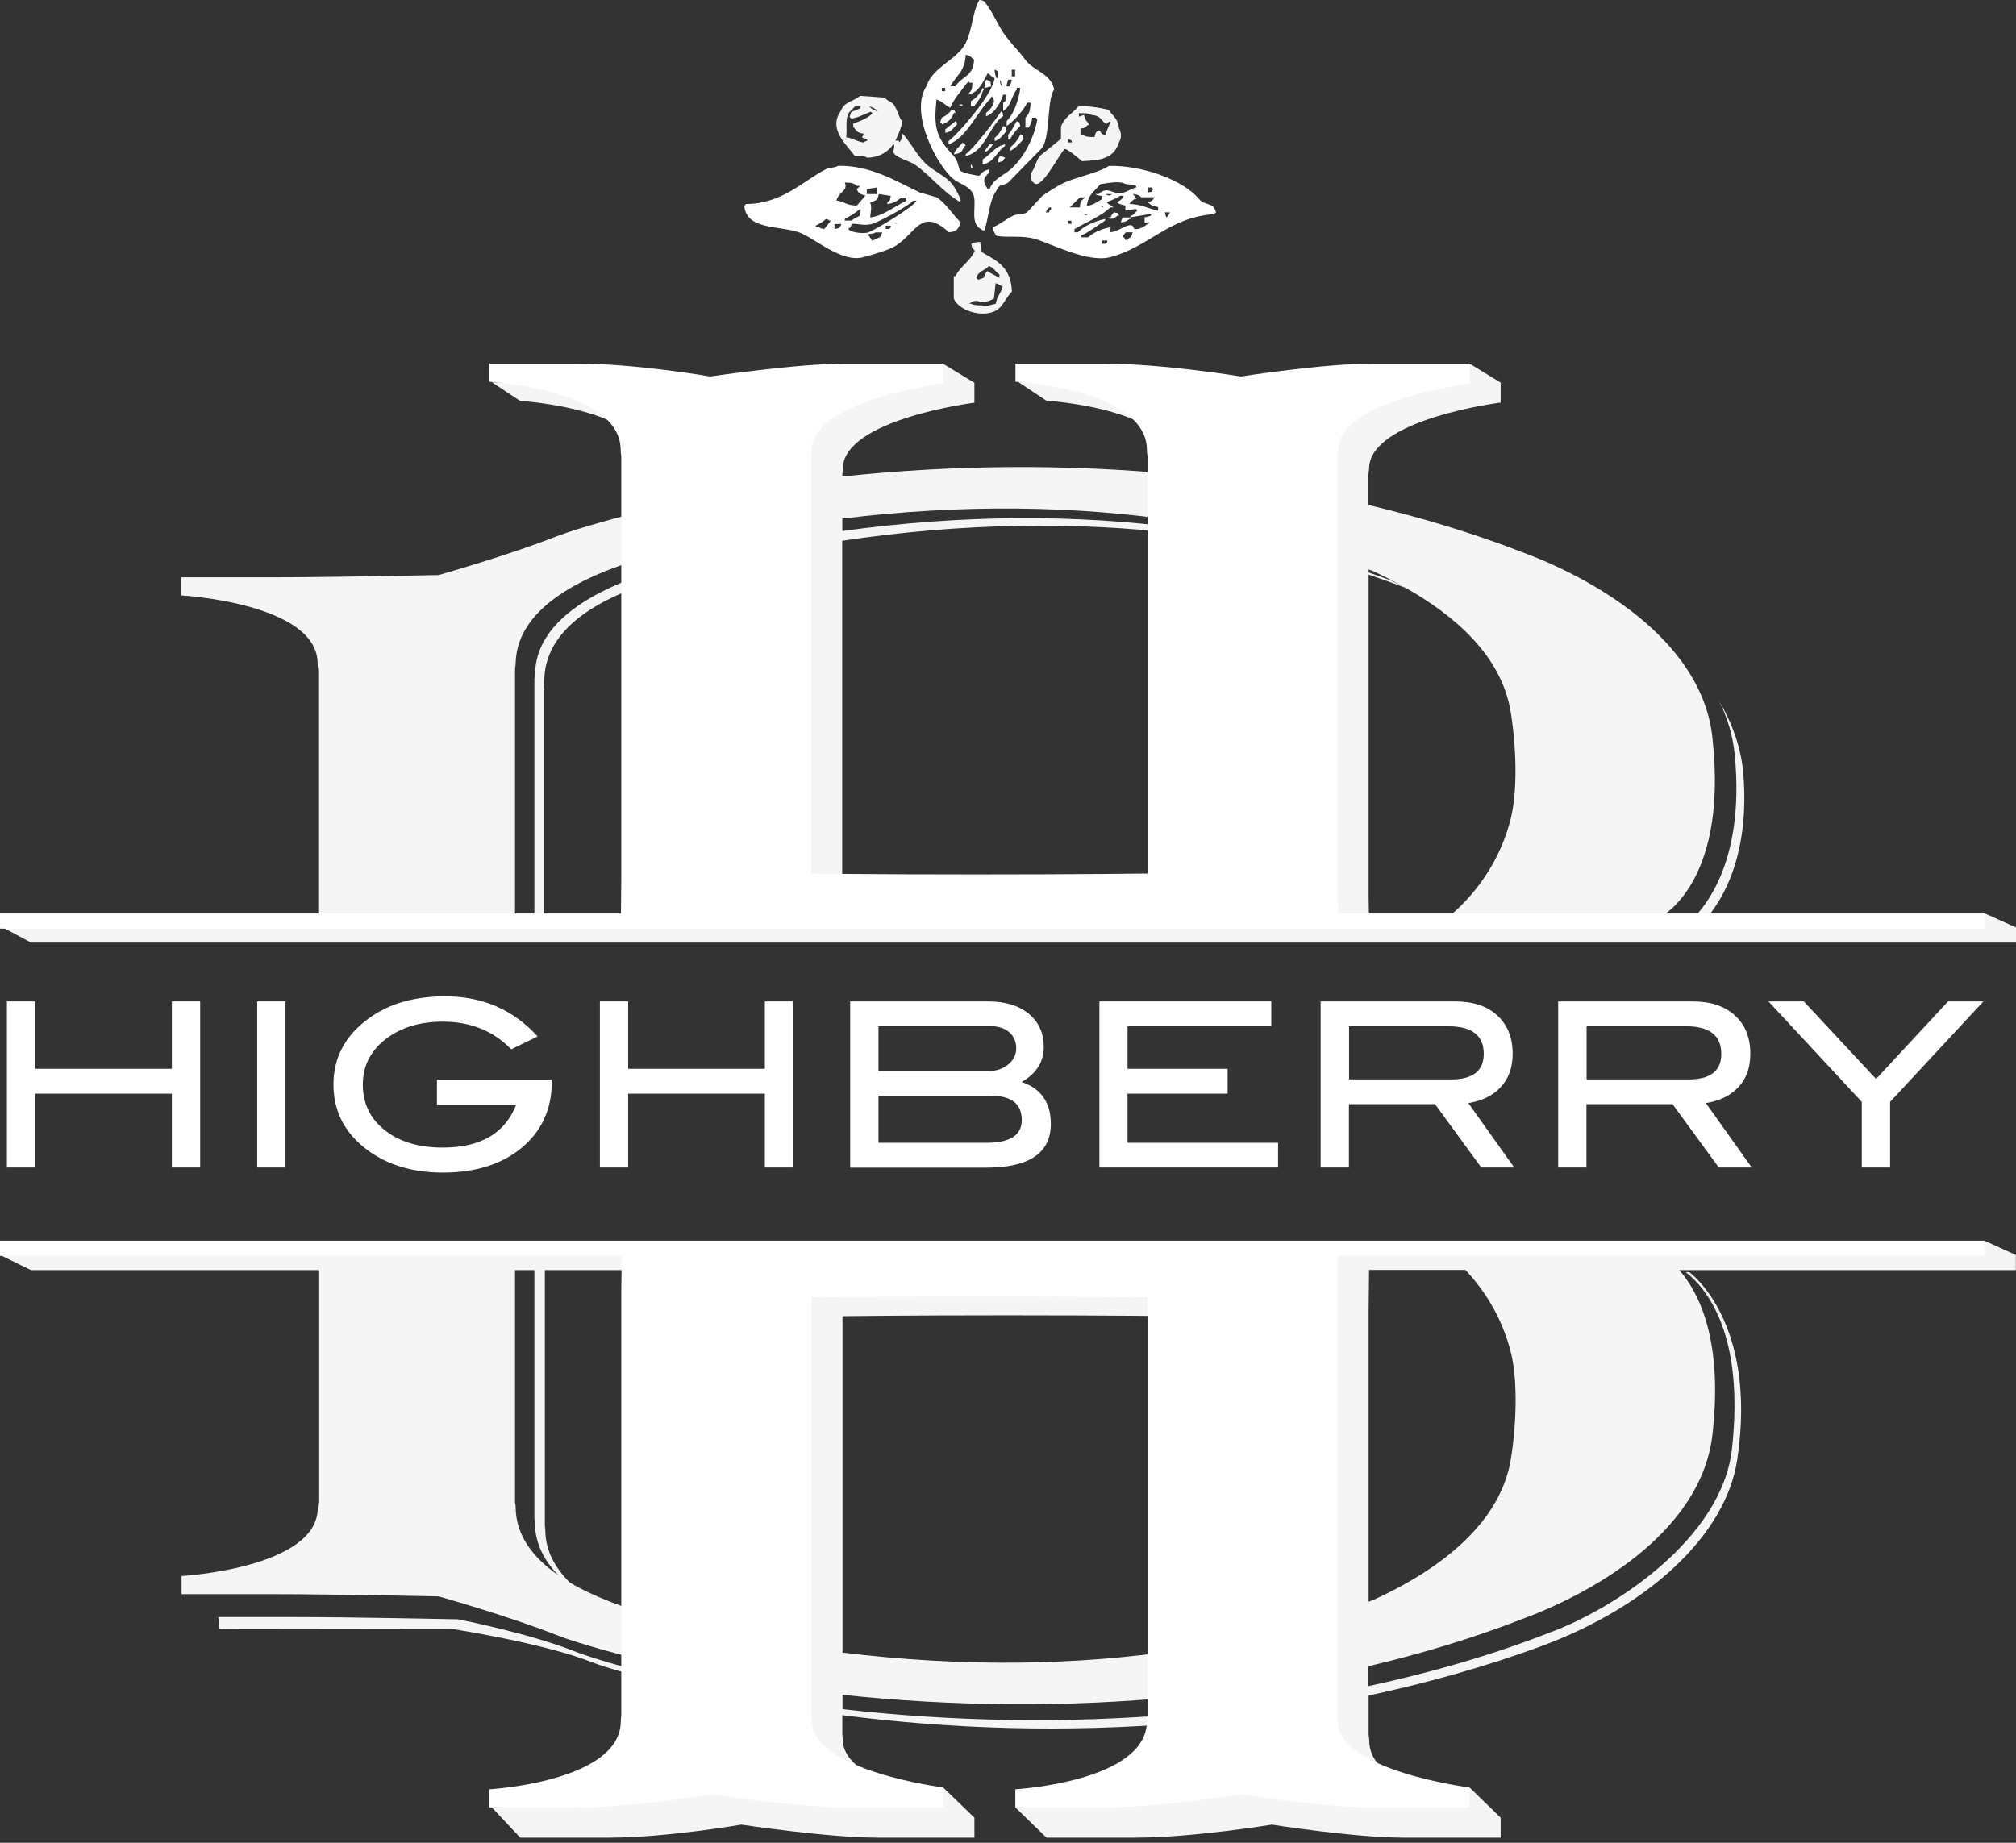
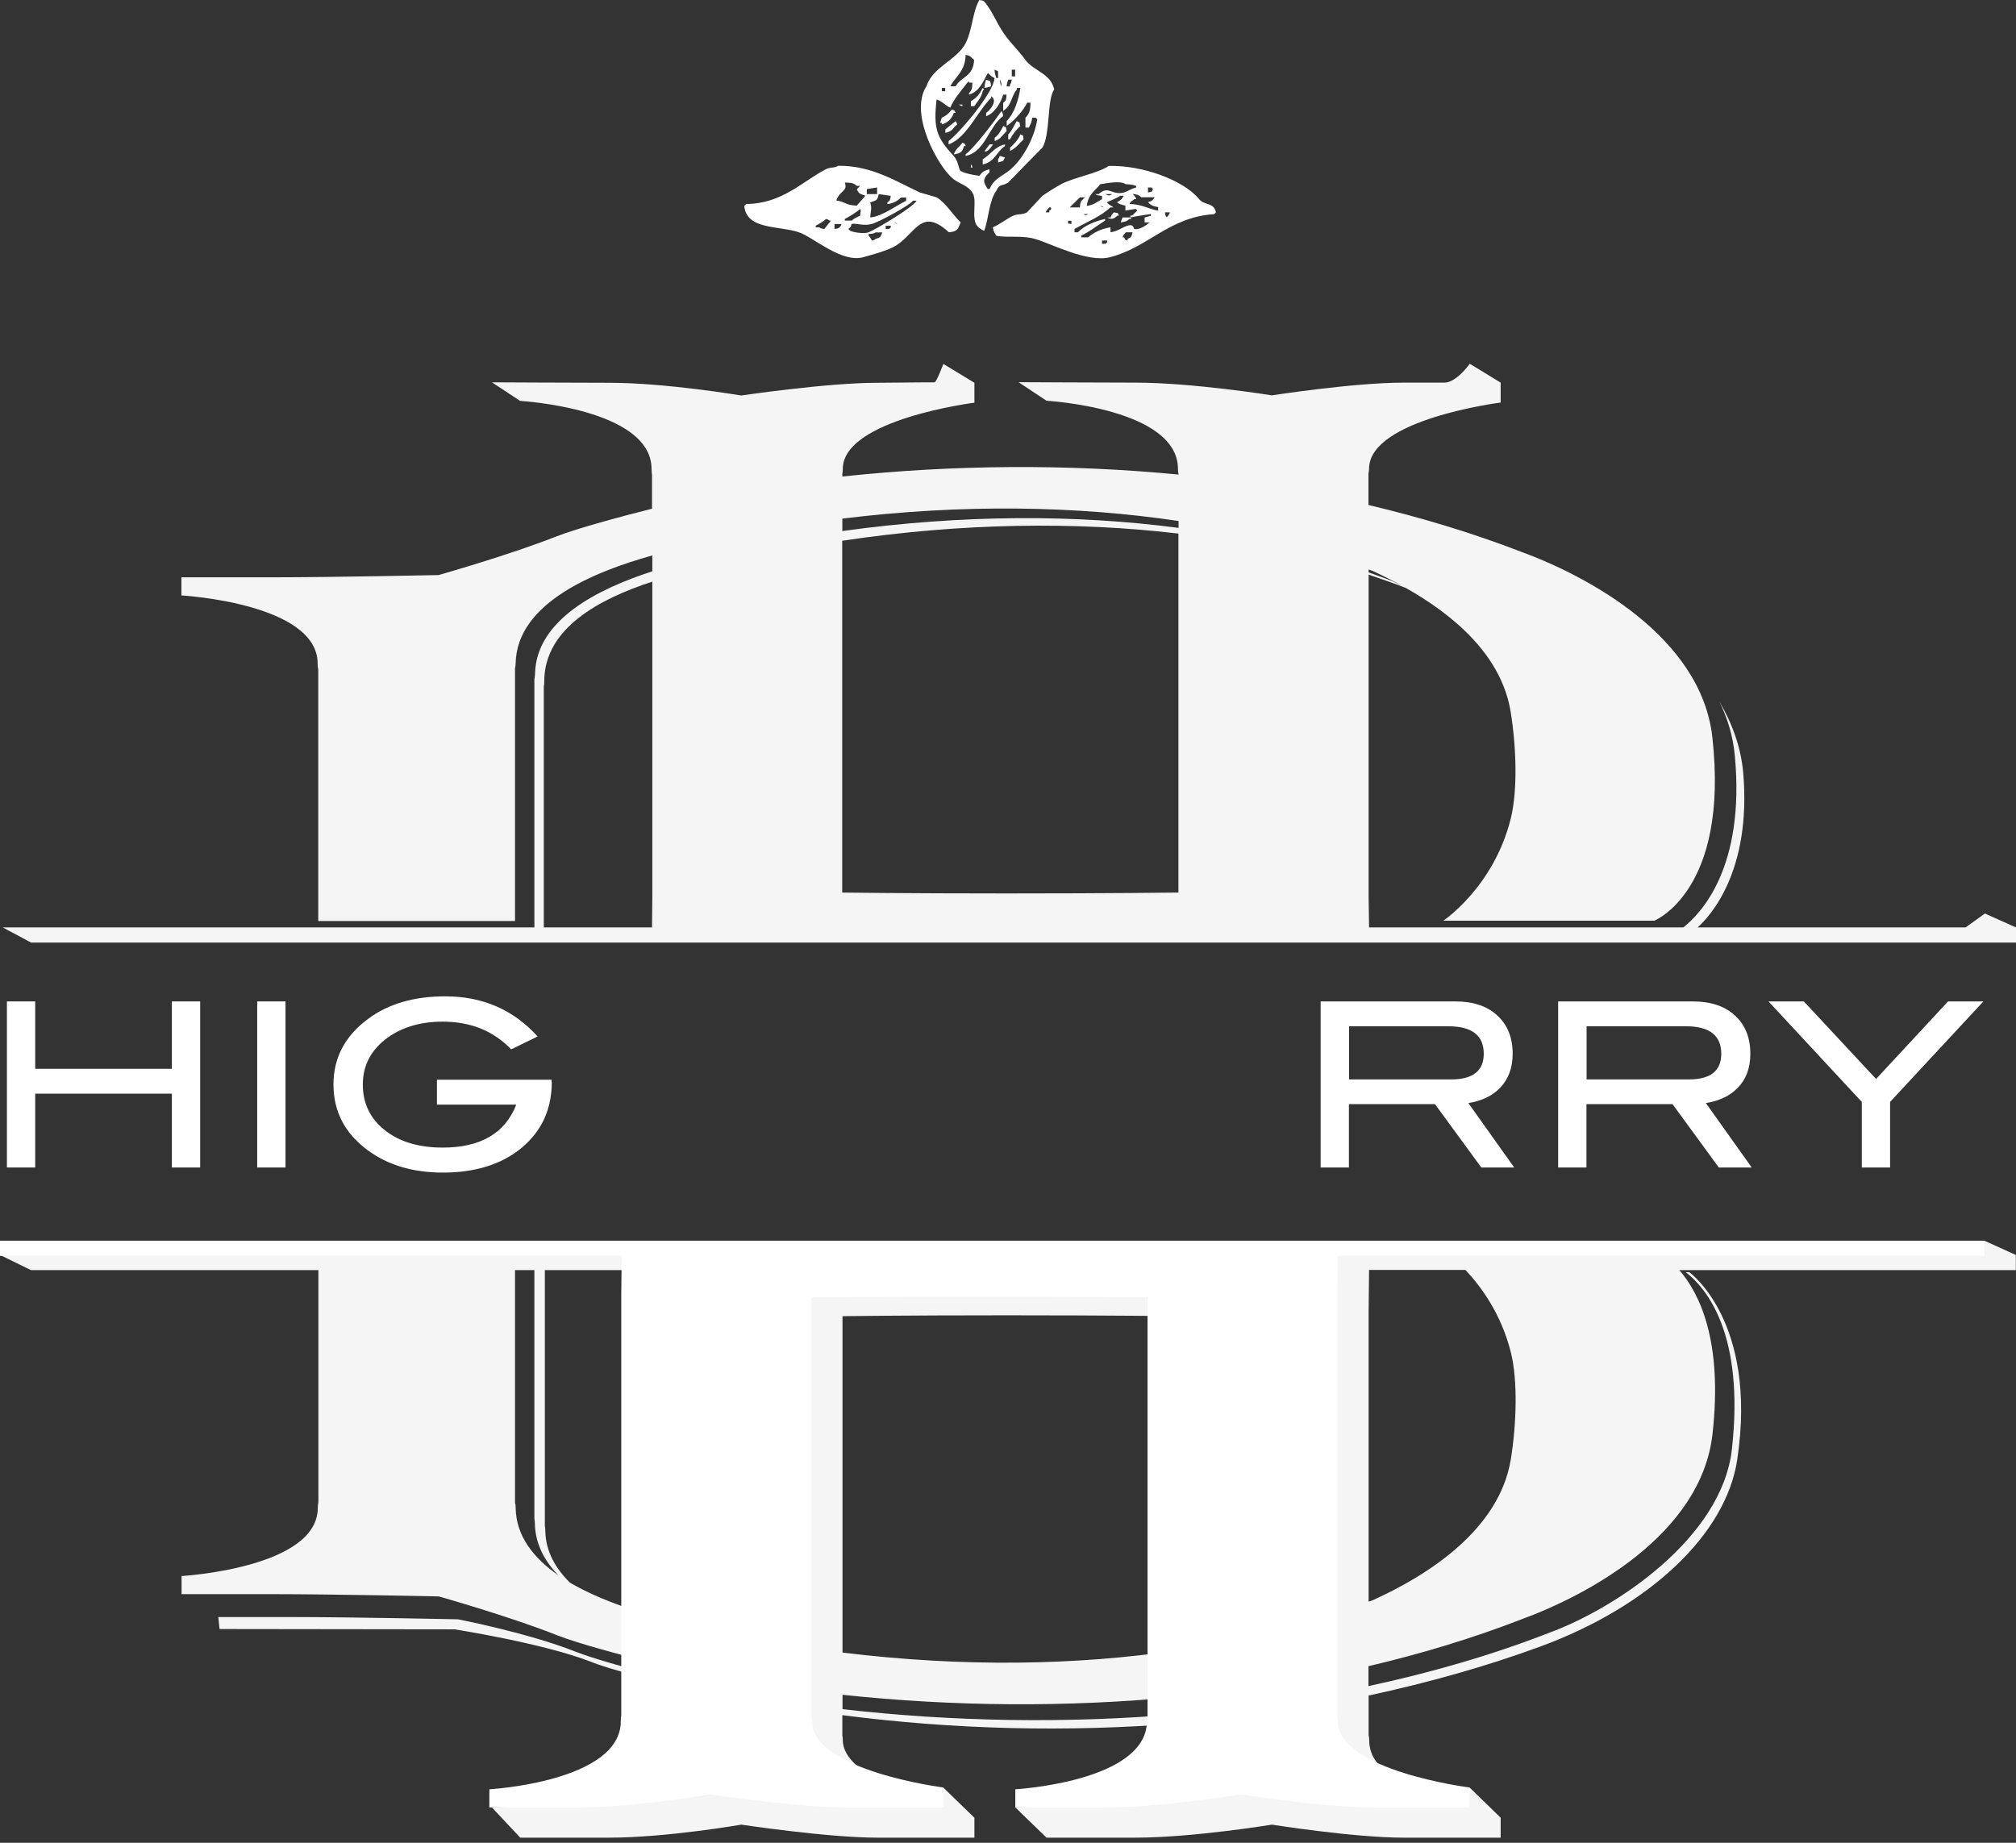
<svg xmlns="http://www.w3.org/2000/svg" width="140" height="128" viewBox="0 0 140 128" fill="none">
  <rect x="0" y="0" width="140" height="128" fill="#333333" stroke="none" />
  <path d="M13.901 81.095H11.936V75.967H2.445V81.095H0.48V69.559H2.445V74.24H11.936V69.559H13.901V81.095Z" fill="white" />
  <path d="M19.826 69.559H17.861V81.095H19.826V69.559Z" fill="white" />
  <path d="M38.318 75.156C38.318 77.039 37.624 78.547 36.246 79.712C34.859 80.867 33.033 81.449 30.759 81.449C28.677 81.449 26.937 80.929 25.538 79.899C23.947 78.724 23.157 77.205 23.157 75.323C23.157 73.481 23.958 71.952 25.57 70.766C26.969 69.726 28.762 69.206 30.919 69.206C33.524 69.206 35.659 70.142 37.336 71.994L35.499 72.888C34.271 71.609 32.681 70.964 30.748 70.964C29.243 70.964 27.983 71.328 26.958 72.046C25.784 72.888 25.196 73.981 25.196 75.333C25.196 76.633 25.698 77.684 26.712 78.495C27.727 79.306 29.072 79.712 30.748 79.712C33.364 79.712 35.072 78.724 35.852 76.727H30.343V75H38.307V75.156H38.318Z" fill="white" />
-   <path d="M55.079 81.095H53.115V75.967H43.624V81.095H41.659V69.559H43.624V74.24H53.115V69.559H55.079V81.095Z" fill="white" />
-   <path d="M70.945 75.155C72.29 75.603 72.974 76.58 72.974 78.068C72.974 80.086 71.479 81.105 68.49 81.105H59.041V69.559H68.618C69.814 69.559 70.764 69.85 71.447 70.422C72.141 70.994 72.483 71.764 72.483 72.721C72.483 73.772 71.96 74.583 70.945 75.155ZM68.65 74.396C69.194 74.396 69.653 74.24 70.016 73.938C70.39 73.626 70.572 73.262 70.572 72.815C70.572 72.347 70.401 71.972 70.08 71.691C69.76 71.41 69.301 71.275 68.735 71.275H61.005V74.385H68.65V74.396ZM68.5 79.379C70.134 79.379 70.956 78.858 70.956 77.808C70.956 76.674 70.251 76.112 68.81 76.112H61.005V79.379H68.5Z" fill="white" />
-   <path d="M88.754 81.095H76.348V69.559H88.284V71.275H78.301V74.24H85.252V75.967H78.301V79.379H88.754V81.095Z" fill="white" />
  <path d="M105.153 81.095H102.868L99.654 76.695H93.675V81.095H91.711V69.559H101.053C102.302 69.559 103.274 69.881 103.978 70.537C104.693 71.192 105.046 72.076 105.046 73.2C105.046 74.177 104.747 74.968 104.17 75.561C103.637 76.123 102.9 76.466 101.971 76.622L105.153 81.095ZM100.765 74.978C102.281 74.978 103.039 74.385 103.039 73.2C103.039 71.92 102.217 71.286 100.583 71.286H93.686V74.978H100.765Z" fill="white" />
  <path d="M121.647 81.095H119.362L116.148 76.695H110.17V81.095H108.205V69.559H117.547C118.796 69.559 119.768 69.881 120.483 70.537C121.198 71.192 121.551 72.076 121.551 73.2C121.551 74.177 121.262 74.968 120.675 75.561C120.131 76.123 119.405 76.466 118.465 76.622L121.647 81.095ZM117.259 74.978C118.785 74.978 119.533 74.385 119.533 73.2C119.533 71.92 118.711 71.286 117.088 71.286H110.18V74.978H117.259Z" fill="white" />
  <path d="M137.736 69.559L131.256 76.539V81.095H129.291V76.539L122.811 69.559H125.266L130.284 74.947L135.281 69.559H137.736Z" fill="white" />
  <path d="M137.844 63.453L136.498 64.42H117.889C118.775 63.63 121.626 60.499 121.06 53.717C120.911 51.938 120.302 50.263 119.395 48.724C119.971 49.878 120.345 51.127 120.473 52.479C121.199 60.187 118.167 63.422 116.896 64.42H95.074L95.042 62.288V39.913C95.928 40.215 96.793 40.516 97.626 40.839C100.903 42.69 104.266 45.489 104.907 49.441C105.302 51.875 105.398 54.892 104.917 56.848C103.732 61.622 100.23 63.952 100.23 63.952H114.879C114.879 63.952 120.099 61.893 118.914 51.21C118.135 44.199 110.181 39.986 105.622 38.322C102.259 37.021 98.704 35.95 95.031 35.076V32.902C95.052 32.788 95.074 32.673 95.074 32.559C95.074 29.116 104.213 27.961 104.213 27.961V26.578L102.067 25.267C102.067 25.267 101.149 26.578 100.305 26.578H97.465C94.006 26.578 88.326 27.462 88.326 27.462C88.326 27.462 82.817 26.578 78.846 26.578C76.657 26.578 70.731 26.546 70.731 26.546L72.675 27.836C72.675 27.836 81.803 28.356 81.803 32.569C81.803 32.704 81.814 32.829 81.846 32.964C74.127 32.215 66.183 32.278 58.496 33.1V32.912C58.518 32.798 58.528 32.694 58.528 32.569C58.528 29.126 67.667 27.971 67.667 27.971V26.588L65.511 25.277C65.511 25.277 65.03 26.557 64.902 26.557C63.301 26.557 62.094 26.588 60.909 26.588C57.45 26.588 51.471 27.472 51.471 27.472C51.471 27.472 46.261 26.588 42.3 26.588C40.101 26.588 34.165 26.557 34.165 26.557L36.119 27.847C36.119 27.847 45.247 28.367 45.247 32.58C45.247 32.725 45.258 32.86 45.279 32.996V35.336C43.325 35.825 40.165 36.668 38.638 37.261C35.339 38.561 30.46 39.944 30.46 39.944C30.46 39.944 23.104 40.1 18.994 40.1H12.598V41.359C12.598 41.359 22.058 41.889 22.058 46.092C22.058 46.237 22.068 46.373 22.1 46.508V63.973H35.766V46.414C35.798 46.31 35.798 46.185 35.809 46.071C35.894 41.879 41.275 39.705 45.3 38.581V39.684C41.51 40.912 37.229 43.054 37.154 46.81C37.144 46.924 37.144 47.038 37.111 47.153V64.42H0.192L2.157 65.471H140V64.42L137.844 63.453ZM95.042 39.559C95.148 39.59 95.245 39.622 95.341 39.663C96.013 39.975 96.729 40.34 97.444 40.735C97.188 40.61 96.921 40.475 96.686 40.36C96.152 40.152 95.597 39.955 95.042 39.757V39.559ZM45.3 62.288L45.279 64.42H37.763V47.673C37.795 47.569 37.795 47.455 37.795 47.33C37.795 43.637 41.628 41.598 45.3 40.402V62.288ZM81.846 61.997C81.846 61.997 77.159 62.059 69.92 62.059C62.692 62.059 58.486 61.997 58.486 61.997V37.562C66.803 36.314 74.714 36.22 81.835 37.063V61.997H81.846ZM81.846 36.668C74.746 35.731 66.835 35.731 58.496 36.886V36.023C66.877 34.993 74.789 35.138 81.846 36.189V36.668Z" fill="#F5F5F5" />
  <path d="M136.616 87.17H115.455C115.113 86.941 114.889 86.847 114.889 86.847H100.241C100.241 86.847 100.412 86.972 100.668 87.17H35.766V86.847H22.111V87.17H0L2.146 88.221H22.111V104.323C22.09 104.458 22.068 104.583 22.068 104.739C22.068 108.931 12.609 109.472 12.609 109.472V110.731H19.004C23.114 110.731 30.471 110.887 30.471 110.887C30.471 110.887 35.36 112.27 38.649 113.57C40.165 114.174 43.336 115.006 45.289 115.495V116.317C43.432 115.828 41.2 115.204 39.994 114.736C36.695 113.425 31.805 112.478 31.805 112.478C31.805 112.478 24.449 112.322 20.339 112.322H15.161L15.246 113.154L31.57 113.175C31.57 113.175 37.773 114.143 41.072 115.443C42.044 115.828 43.72 116.285 45.311 116.67V120.467C45.279 120.602 45.268 120.738 45.268 120.873C45.268 125.075 34.175 125.564 34.175 125.564L36.129 127.645H42.311C46.272 127.645 51.482 126.74 51.482 126.74C51.482 126.74 57.461 127.645 60.92 127.645H67.667V126.261L65.511 124.17L64.454 124.95C64.454 124.95 58.528 123.452 58.528 120.873C58.528 120.758 58.517 120.644 58.496 120.54V119.136C66.204 120.134 74.116 120.332 81.846 119.708V120.467C81.814 120.602 81.803 120.738 81.803 120.873C81.803 125.075 70.518 125.554 70.518 125.554L72.674 127.645H78.845C82.817 127.645 88.326 126.74 88.326 126.74C88.326 126.74 94.017 127.645 97.465 127.645H104.213V126.261L102.067 124.17C102.067 124.17 101.127 124.701 100.818 124.649C98.138 124.087 95.084 123.286 95.084 120.873C95.084 120.758 95.074 120.644 95.042 120.53V117.773C99.141 116.889 103.134 115.776 106.935 114.382C114.558 111.584 119.875 106.57 120.644 101.369C122.074 91.768 117.313 88.366 117.313 88.366H117.067C118.508 89.479 121.167 92.673 120.27 100.672C119.565 106.882 112.113 111.761 107.554 113.425C103.636 114.954 99.43 116.171 95.031 117.118V115.734C98.714 114.871 102.28 113.789 105.633 112.489C110.191 110.824 118.145 106.611 118.925 99.6C119.651 93.13 118.017 89.833 116.619 88.221H139.989V87.17L137.833 86.192L136.616 87.17ZM69.931 91.362C77.159 91.362 81.856 91.424 81.856 91.424V114.621C74.788 115.682 66.877 115.817 58.507 114.788V91.424C58.496 91.424 62.692 91.362 69.931 91.362ZM35.809 104.739C35.809 104.614 35.809 104.51 35.766 104.396V88.221H37.111V105.488C37.133 105.592 37.143 105.706 37.143 105.831C37.175 107.246 37.816 108.432 38.777 109.42C37.079 108.245 35.841 106.716 35.809 104.739ZM39.578 109.93C38.574 108.942 37.901 107.766 37.869 106.351C37.869 106.227 37.869 106.112 37.837 106.008V88.221H45.321L45.289 91.144V112.229C43.464 111.709 41.35 110.97 39.578 109.93ZM81.856 119.063C74.084 119.729 66.13 119.593 58.507 118.72V117.721C66.194 118.543 74.137 118.605 81.856 117.856V119.063ZM104.928 93.963C105.408 95.918 105.312 98.935 104.917 101.369C104.117 106.258 99.173 109.41 95.341 111.147C95.244 111.188 95.148 111.22 95.042 111.251V91.133L95.074 88.21H101.768C102.867 89.386 104.255 91.268 104.928 93.963Z" fill="#F5F5F5" />
-   <path d="M92.928 63.453L92.885 60.977V31.591C92.917 31.488 92.928 31.373 92.928 31.248C92.928 27.805 102.067 26.64 102.067 26.64V25.257H95.308C91.849 25.257 86.18 26.151 86.18 26.151C86.18 26.151 80.671 25.257 76.689 25.257H70.518V26.515C70.518 26.515 79.646 27.046 79.646 31.248C79.646 31.394 79.657 31.529 79.689 31.654V60.676C79.689 60.676 74.991 60.738 67.753 60.738C60.514 60.738 56.329 60.676 56.329 60.676V31.591C56.35 31.488 56.371 31.373 56.371 31.248C56.371 27.805 65.5 26.64 65.5 26.64V25.257H58.752C55.304 25.257 49.325 26.151 49.325 26.151C49.325 26.151 44.115 25.257 40.143 25.257H33.972V26.515C33.972 26.515 43.101 27.046 43.101 31.248C43.101 31.394 43.111 31.529 43.143 31.654V60.977L43.122 63.453H0V64.504H137.843V63.453H92.928Z" fill="white" />
  <path d="M0 87.233H43.175L43.143 89.823V119.146C43.122 119.282 43.111 119.417 43.111 119.552C43.111 123.765 33.983 124.285 33.983 124.285V125.544H40.154C44.126 125.544 49.325 124.639 49.325 124.639C49.325 124.639 55.304 125.544 58.763 125.544H65.51V124.16C65.51 124.16 56.382 122.995 56.382 119.552C56.382 119.438 56.361 119.323 56.34 119.219V90.114C56.34 90.114 60.525 90.062 67.763 90.062C75.002 90.062 79.689 90.114 79.689 90.114V119.146C79.668 119.282 79.646 119.417 79.646 119.552C79.646 123.765 70.507 124.285 70.507 124.285V125.544H76.689C80.66 125.544 86.169 124.639 86.169 124.639C86.169 124.639 91.849 125.544 95.298 125.544H102.045V124.16C102.045 124.16 92.906 122.995 92.906 119.552C92.906 119.438 92.896 119.323 92.864 119.219V89.823L92.896 87.233H137.811V86.182H0V87.233Z" fill="white" />
  <path fill-rule="evenodd" clip-rule="evenodd" d="M70.016 12.68C70.806 11.869 71.585 11.057 72.386 10.257C72.952 9.341 72.696 6.897 73.208 6.22C72.984 5.097 71.767 4.931 71.201 4.15C70.678 3.433 69.995 2.819 69.546 2.07C69.119 1.373 68.863 0.718 68.361 0.114C68.233 0.021 68.254 0.042 68.009 0C67.528 0.843 67.539 2.039 67.059 2.996C66.461 4.171 64.774 4.629 64.336 5.992C63.098 7.874 65.158 11.63 66.226 12.451C66.696 12.805 67.208 12.878 67.528 13.377C67.945 14.012 67.261 15.478 68.116 15.905C68.244 15.998 68.148 15.946 68.35 16.03C68.66 15.187 68.681 13.949 69.183 13.263C69.418 12.722 69.578 12.961 70.016 12.68ZM70.262 4.837H70.496V5.305H70.262V4.837ZM70.016 5.534H70.262C70.208 5.773 70.23 5.752 70.133 5.877V6.002H69.899C69.941 5.721 69.963 5.7 70.016 5.534ZM69.557 5.992C69.461 5.856 69.461 5.804 69.439 5.534C69.525 5.669 69.525 5.721 69.557 5.992ZM69.311 4.951V5.42H69.194C69.13 5.232 69.087 5.149 69.066 4.837C69.151 4.879 69.237 4.92 69.311 4.951ZM67.059 3.807C67.475 3.901 67.379 3.963 67.646 4.15C67.592 5.336 66.813 5.263 66.354 5.992H65.991C66.407 5.253 67.027 4.941 67.059 3.807ZM65.404 6.106H65.639V6.335H65.404V6.106ZM68.596 13.138C68.479 12.93 68.447 12.94 68.361 12.68C68.276 12.493 68.468 12.16 68.713 11.983V11.754C68.329 11.858 68.212 11.942 68.009 12.212C67.678 12.171 66.973 12.046 66.696 11.869C66.546 11.65 66.546 11.172 66.226 10.829C65.052 9.56 64.806 8.946 65.041 6.907C65.468 7.053 65.585 7.292 65.991 7.479C66.215 6.928 66.685 6.376 67.176 5.742C67.208 5.711 67.251 5.669 67.293 5.638V5.742H67.528C67.507 6.168 67.507 6.241 67.293 6.46V6.574C68.019 6.356 68.276 5.659 68.596 5.076C68.82 5.232 68.799 5.305 69.066 5.42C68.991 6.481 66.6 9.258 65.874 9.799V10.028C67.133 9.591 67.913 7.666 68.831 6.803V6.689C69.301 6.969 68.799 7.625 68.479 7.843V8.072C69.055 7.885 69.504 7.136 69.664 6.574H69.899C69.856 6.98 69.888 6.949 69.664 7.146V7.718C69.706 7.677 69.749 7.646 69.792 7.604C70.24 7.281 70.251 6.626 70.614 6.22V6.106H70.859C70.731 6.969 70.422 7.895 69.909 8.405V8.748C70.39 8.436 71.084 7.666 71.329 7.136H71.564C71.553 7.677 71.479 7.906 71.212 8.176V8.863H71.447C71.564 8.613 71.639 8.54 71.681 8.176H71.916C71.959 8.218 72.002 8.249 72.034 8.29C71.81 9.695 70.902 11.297 69.909 11.973C69.407 12.326 68.959 12.524 68.724 13.127H68.596V13.138ZM68.479 5.534C68.415 5.721 68.382 5.815 68.361 6.116C68.521 6.075 68.681 6.033 68.831 6.002C68.756 5.576 68.852 5.669 68.479 5.534ZM68.244 6.335C68.329 6.158 68.393 6.283 68.244 6.106C68.041 6.533 67.817 6.793 67.422 7.032V7.375H67.656C67.891 7.032 68.126 6.824 68.244 6.335ZM66.834 7.261H66.589C66.717 7.354 66.621 7.302 66.834 7.375V7.261ZM66.237 7.843H66.365C66.194 7.552 66.407 7.75 66.108 7.604C65.906 7.864 65.724 8.03 65.404 8.176C65.361 8.29 65.318 8.405 65.286 8.53H65.404V8.644C65.831 8.509 66.098 8.259 66.237 7.843ZM69.664 8.062C69.621 7.822 69.642 7.843 69.546 7.718C69.087 8.384 67.667 10.267 67.059 10.714V10.829C68.415 10.569 68.681 8.748 69.664 8.062ZM66.471 8.644C66.397 8.447 66.45 8.53 66.365 8.415C66.119 8.603 65.884 8.8 65.649 8.987V9.227C66.194 9.112 66.13 8.904 66.471 8.644ZM70.849 8.759C70.742 8.384 70.913 8.582 70.603 8.415C70.454 8.665 70.24 9.133 70.016 9.341V9.684H70.133C70.326 9.32 70.571 9.019 70.849 8.759ZM69.076 9.57V9.799C69.536 9.643 69.61 9.383 69.909 9.102C69.802 8.727 69.973 8.925 69.674 8.748C69.514 9.071 69.354 9.362 69.076 9.57ZM70.144 10.257V10.485C70.593 10.257 70.753 9.986 71.084 9.674C70.988 9.299 71.158 9.497 70.859 9.331C70.71 9.716 70.411 10.017 70.144 10.257ZM66.834 9.913C66.61 10.225 66.375 10.319 66.237 10.725C66.728 10.641 66.824 10.558 66.952 10.142H67.069C66.909 9.861 67.123 10.059 66.834 9.913ZM68.959 10.028H68.724C68.607 10.184 68.489 10.34 68.372 10.496C68.575 10.641 68.906 10.1 68.959 10.028ZM69.792 10.142V10.028C69.087 10.173 68.799 10.735 68.244 11.068V11.421C69.076 11.255 69.205 10.537 69.792 10.142ZM69.311 11.057V11.286C69.429 11.255 69.546 11.213 69.664 11.172C69.706 11.099 69.749 11.016 69.792 10.943C69.664 10.901 69.557 10.86 69.429 10.829C69.354 11.026 69.397 10.943 69.311 11.057ZM67.422 11.64H67.539C67.464 11.442 67.518 11.525 67.422 11.411V11.64ZM65.052 13.71C64.656 13.596 64.261 13.481 63.877 13.367C62.276 12.628 60.535 11.484 58.197 11.515C57.973 11.682 57.663 11.598 57.375 11.744C55.763 12.566 54.3 14.168 51.813 14.168C51.77 14.209 51.738 14.251 51.685 14.293C51.823 15.978 54.097 15.666 55.475 16.134C56.5 16.477 58.443 18.297 59.969 17.86C60.546 17.694 61.678 17.403 62.222 17.059C63.599 16.196 63.984 14.376 65.895 16.134C66.525 16.082 66.525 15.884 66.717 15.447C66.162 14.917 65.703 14.126 65.052 13.71ZM61.859 13.606C61.785 13.96 61.838 13.887 61.624 14.064V14.178C62.062 14.116 62.318 13.96 62.575 13.72H62.927V13.949C62.179 14.303 61.293 15.021 60.429 15.104C60.471 14.625 60.557 14.438 60.429 14.064C60.824 13.897 60.92 13.991 61.026 13.481C61.315 13.523 61.582 13.564 61.859 13.606ZM60.194 13.138C60.429 13.096 60.674 13.055 60.909 13.023V13.481H60.194V13.138ZM58.667 12.68C59.126 12.691 59.265 12.701 59.5 12.909H59.735C59.66 12.992 59.574 13.065 59.5 13.138C59.649 13.492 59.756 13.46 60.098 13.596C59.895 13.824 59.703 14.053 59.5 14.282C58.678 14.251 58.752 14.022 58.08 13.928C58.315 13.211 58.891 13.315 58.667 12.68ZM57.247 15.905C57.001 15.863 57.023 15.884 56.895 15.79H56.649V15.676C56.884 15.551 57.172 15.395 57.364 15.208C57.567 15.281 57.482 15.229 57.599 15.322H57.706C57.557 15.52 57.397 15.707 57.247 15.905ZM58.304 15.79C58.176 15.884 58.197 15.863 57.952 15.905V15.562H58.432C58.347 15.759 58.4 15.676 58.304 15.79ZM58.667 15.208C59.03 15.021 59.425 14.771 59.735 14.521C59.82 14.667 59.745 14.625 59.735 14.979C59.521 15.083 59.297 15.177 59.147 15.322H58.667V15.208ZM60.802 16.602C60.674 16.695 60.77 16.643 60.557 16.716C60.471 16.571 60.429 16.477 60.322 16.373V16.259C60.599 16.227 60.663 16.238 60.802 16.144H61.272C61.133 16.487 61.155 16.477 60.802 16.602ZM61.859 15.79C61.816 15.832 61.785 15.874 61.742 15.905H61.507V15.676H61.859V15.79ZM62.094 15.447C62.297 15.52 62.212 15.468 62.329 15.562C62.126 15.478 62.222 15.53 62.094 15.447ZM60.322 16.134C60.002 16.269 59.169 16.123 59.03 16.019C58.987 15.978 58.944 15.946 58.913 15.894C59.105 15.738 59.051 15.832 59.147 15.551C59.521 15.499 60.002 15.718 60.567 15.551C61.037 15.416 63.151 14.282 63.407 13.939H63.653C63.461 14.365 60.845 15.926 60.322 16.134ZM83.276 13.835C82.166 12.482 79.272 11.463 76.998 11.525C76.262 12.035 74.564 12.326 73.689 12.795C73.326 12.992 72.77 13.335 72.386 13.606C72.023 13.991 71.671 14.365 71.319 14.75C70.998 14.937 70.71 14.833 70.368 14.979C69.931 15.177 69.461 15.572 68.948 15.79C69.012 16.154 69.055 16.134 69.183 16.373C69.963 16.539 70.924 16.321 71.895 16.602C73.016 16.924 75.536 18.276 77.105 17.86C79.785 17.163 81.162 15.083 84.322 14.875C84.354 14.833 84.397 14.792 84.44 14.75C84.29 14.032 83.65 14.293 83.276 13.835ZM72.867 14.636V14.75H72.621C72.728 14.501 72.728 14.584 72.867 14.407H72.984C73.027 14.636 72.931 14.553 72.867 14.636ZM79.721 13.023H79.956C79.999 13.065 80.031 13.107 80.073 13.138C79.892 13.419 80.105 13.273 79.721 13.367V13.023ZM76.411 12.795C76.87 12.732 77.767 12.524 78.183 12.795C78.525 12.805 78.696 12.847 78.899 12.909V13.023C78.579 13.096 78.28 13.304 78.066 13.367C77.191 13.596 76.998 12.847 76.294 13.481H76.059C76.198 13.575 76.262 13.575 76.529 13.606V13.835C76.144 14.032 75.995 14.23 75.472 14.303C75.568 13.502 76.027 13.273 76.411 12.795ZM77.244 13.481C77.041 13.606 76.977 13.606 76.763 13.481H77.244ZM76.646 14.407C76.443 14.334 76.529 14.386 76.4 14.293C76.614 14.365 76.529 14.313 76.646 14.407ZM75.578 14.875C75.376 14.969 75.429 14.969 75.226 14.875H75.578ZM74.991 13.71H75.344C75.098 13.98 75.034 13.876 74.991 14.407H74.287C74.511 14.178 74.756 13.949 74.991 13.71ZM74.404 15.562C74.084 15.489 74.201 15.634 74.169 15.333H74.404V15.562ZM76.892 16.82C76.849 16.862 76.817 16.893 76.763 16.935H76.529V16.706H76.892V16.82ZM78.301 16.602V16.716C78.013 16.56 78.216 16.768 78.066 16.487H77.949C78.055 16.238 78.045 16.311 78.183 16.134H78.653C78.546 16.477 78.611 16.446 78.301 16.602ZM79.956 14.979C79.796 15.021 79.635 15.062 79.486 15.104V15.447H79.838C79.625 15.614 79.176 15.988 78.771 15.905C78.675 15.718 78.664 15.572 78.301 15.676C77.97 15.77 77.618 16.071 77.116 16.134V15.79C76.529 15.874 75.92 16.154 75.568 16.487H75.087V16.363C75.717 16.071 76.187 15.666 76.742 15.322V15.208C76.005 15.374 75.301 15.676 74.852 16.134H74.618V15.905C75.418 15.447 76.454 15.031 77.105 14.407H77.329C77.233 14.324 77.062 14.251 76.977 14.168C76.934 14.136 76.892 14.095 76.86 14.053C77.137 13.918 77.554 13.772 77.799 13.596H78.034C77.906 13.866 77.81 13.908 77.564 14.053C77.724 14.178 77.916 14.23 78.151 14.282V14.625C78.397 14.584 78.621 14.553 78.867 14.511C78.909 14.542 78.942 14.584 78.974 14.625C78.867 14.74 78.739 14.865 78.621 14.969H78.504V15.094C78.974 15.01 79.454 14.937 79.924 14.865V14.979H79.956ZM80.436 14.636C79.71 14.501 79.305 14.188 78.429 14.168C78.568 13.918 78.6 14.001 78.781 13.824H78.909C78.803 13.575 78.803 13.658 78.664 13.471C79.016 13.523 79.07 13.533 79.251 13.7H80.191C80.031 13.918 80.041 13.949 79.721 14.043C79.913 14.261 80.084 14.324 80.425 14.386V14.636H80.436ZM81.023 15.104C80.927 14.979 80.949 15 80.895 14.75H81.248C81.141 15 81.151 14.917 81.023 15.104ZM77.351 14.75C77.212 14.937 77.223 14.844 77.126 15.104H76.892C77.18 15.281 77.383 15.187 77.596 14.979H77.714C77.543 14.698 77.746 14.844 77.351 14.75ZM77.831 15.447C78.183 15.395 78.226 15.385 78.429 15.208H78.546V15.104H77.959C77.906 15.208 77.874 15.333 77.831 15.447Z" fill="white" />
-   <path fill-rule="evenodd" clip-rule="evenodd" d="M66.706 13.939C66.781 13.887 66.29 12.972 66.097 12.753C65.66 12.254 65.04 11.973 64.507 11.557C63.813 11.027 63.364 10.09 62.798 9.414C62.756 9.373 62.713 9.331 62.67 9.289C62.585 9.529 62.627 9.653 62.553 9.768C62.51 9.809 62.467 9.851 62.425 9.893V9.768H62.179C62.371 9.373 62.563 8.946 62.67 8.457C62.382 8.114 62.339 7.625 62.062 7.261C61.901 7.053 61.613 7.022 61.442 6.782C60.877 6.741 60.3 6.699 59.734 6.658C59.243 7.074 58.635 7.042 58.378 7.729C57.503 8.956 58.784 10.049 59.361 10.829C59.713 10.818 60.033 10.818 60.215 10.954C61.101 10.933 61.699 10.527 62.051 9.997C62.19 10.215 61.998 10.444 62.051 10.59C62.168 10.943 63.193 11.193 63.514 11.422C64.624 12.191 65.51 13.377 66.695 14.043V13.939H66.706ZM59.98 9.289C59.905 9.497 59.948 9.414 59.852 9.529C59.99 9.622 59.98 9.601 60.225 9.653V9.778C60.012 9.851 60.108 9.799 59.98 9.903C59.425 9.809 59.318 9.622 58.763 9.539C58.859 8.988 58.645 8.218 59.008 7.76C59.136 7.646 59.254 7.521 59.371 7.396H59.745V7.521C59.51 7.615 59.414 7.687 59.126 7.76C59.083 7.875 59.04 7.999 58.998 8.114C59.03 8.155 59.083 8.197 59.126 8.239C59.681 8.145 59.98 7.937 60.471 7.76C60.514 7.791 60.556 7.843 60.588 7.875C60.247 8.218 59.788 8.395 59.254 8.582V8.821C59.531 9.081 59.457 9.206 59.98 9.289ZM60.353 7.386C60.663 7.469 60.781 7.552 60.973 7.75C60.663 7.646 60.535 7.573 60.353 7.386ZM77.713 8.936C77.639 8.208 77.286 8.083 76.987 7.625C76.347 7.49 75.77 7.365 74.905 7.375C74.5 7.875 73.902 8.135 73.678 8.811V9.643C73.186 10.038 72.695 10.444 72.204 10.839C71.937 11.193 71.873 11.682 71.596 12.036C71.617 12.493 71.585 12.535 71.841 12.743C72.375 13.107 73.517 10.766 73.923 10.361C74.03 10.257 74.895 10.975 75.14 11.193C75.706 11.172 76.443 11.11 76.731 10.954C77.233 10.787 77.564 10.382 77.703 9.882C77.884 9.664 77.884 9.165 77.713 8.936ZM74.425 9.893H74.169V9.643C74.254 9.685 74.34 9.726 74.425 9.768V9.893ZM76.742 9.414C76.454 9.269 76.507 9.3 76.368 9.05C76.058 9.196 76.101 9.175 76.005 9.518C75.674 9.518 75.439 9.518 75.268 9.404H75.034V8.936C75.407 8.863 75.322 8.904 75.525 8.696H75.642C75.482 8.343 75.375 8.457 75.279 7.979C75.162 8.02 75.044 8.062 74.927 8.103V7.864C75.279 7.854 75.589 7.854 75.781 7.979C76.475 8.051 76.368 8.27 76.763 8.582C76.913 8.582 76.817 8.655 77.009 8.457H77.126C76.987 8.78 76.849 9.092 76.742 9.414ZM68.179 17.517C68.136 17.278 68.094 17.039 68.062 16.8C67.752 16.82 67.645 16.852 67.453 16.924C67.517 17.288 67.475 17.216 67.699 17.403C67.443 18.079 66.674 18.506 66.354 19.182H66.236V20.742C66.556 21.543 68.169 22.105 69.162 21.574C69.642 21.325 69.877 20.617 70.272 20.264C70.208 18.578 69.29 18.142 68.179 17.517ZM68.67 18.474C69.065 18.63 69.097 18.859 69.407 19.067V19.307C69.044 19.088 68.777 18.974 68.553 18.828C68.457 18.942 68.371 19.151 68.297 19.307C68.179 19.348 68.062 19.379 67.934 19.431C67.891 19.39 67.848 19.348 67.806 19.307C67.966 18.766 68.361 18.849 68.67 18.474ZM69.151 21.096C68.788 21.179 68.414 21.325 68.179 21.21C67.838 21.21 67.624 21.2 67.443 21.096H67.314C67.549 20.909 67.806 20.825 68.051 20.981C68.596 20.971 68.713 20.898 69.023 20.742C69.065 20.378 69.097 20.024 69.14 19.671C69.428 19.764 69.418 19.796 69.631 19.91C69.493 20.409 69.247 20.555 69.151 21.096Z" fill="#F5F5F5" />
</svg>